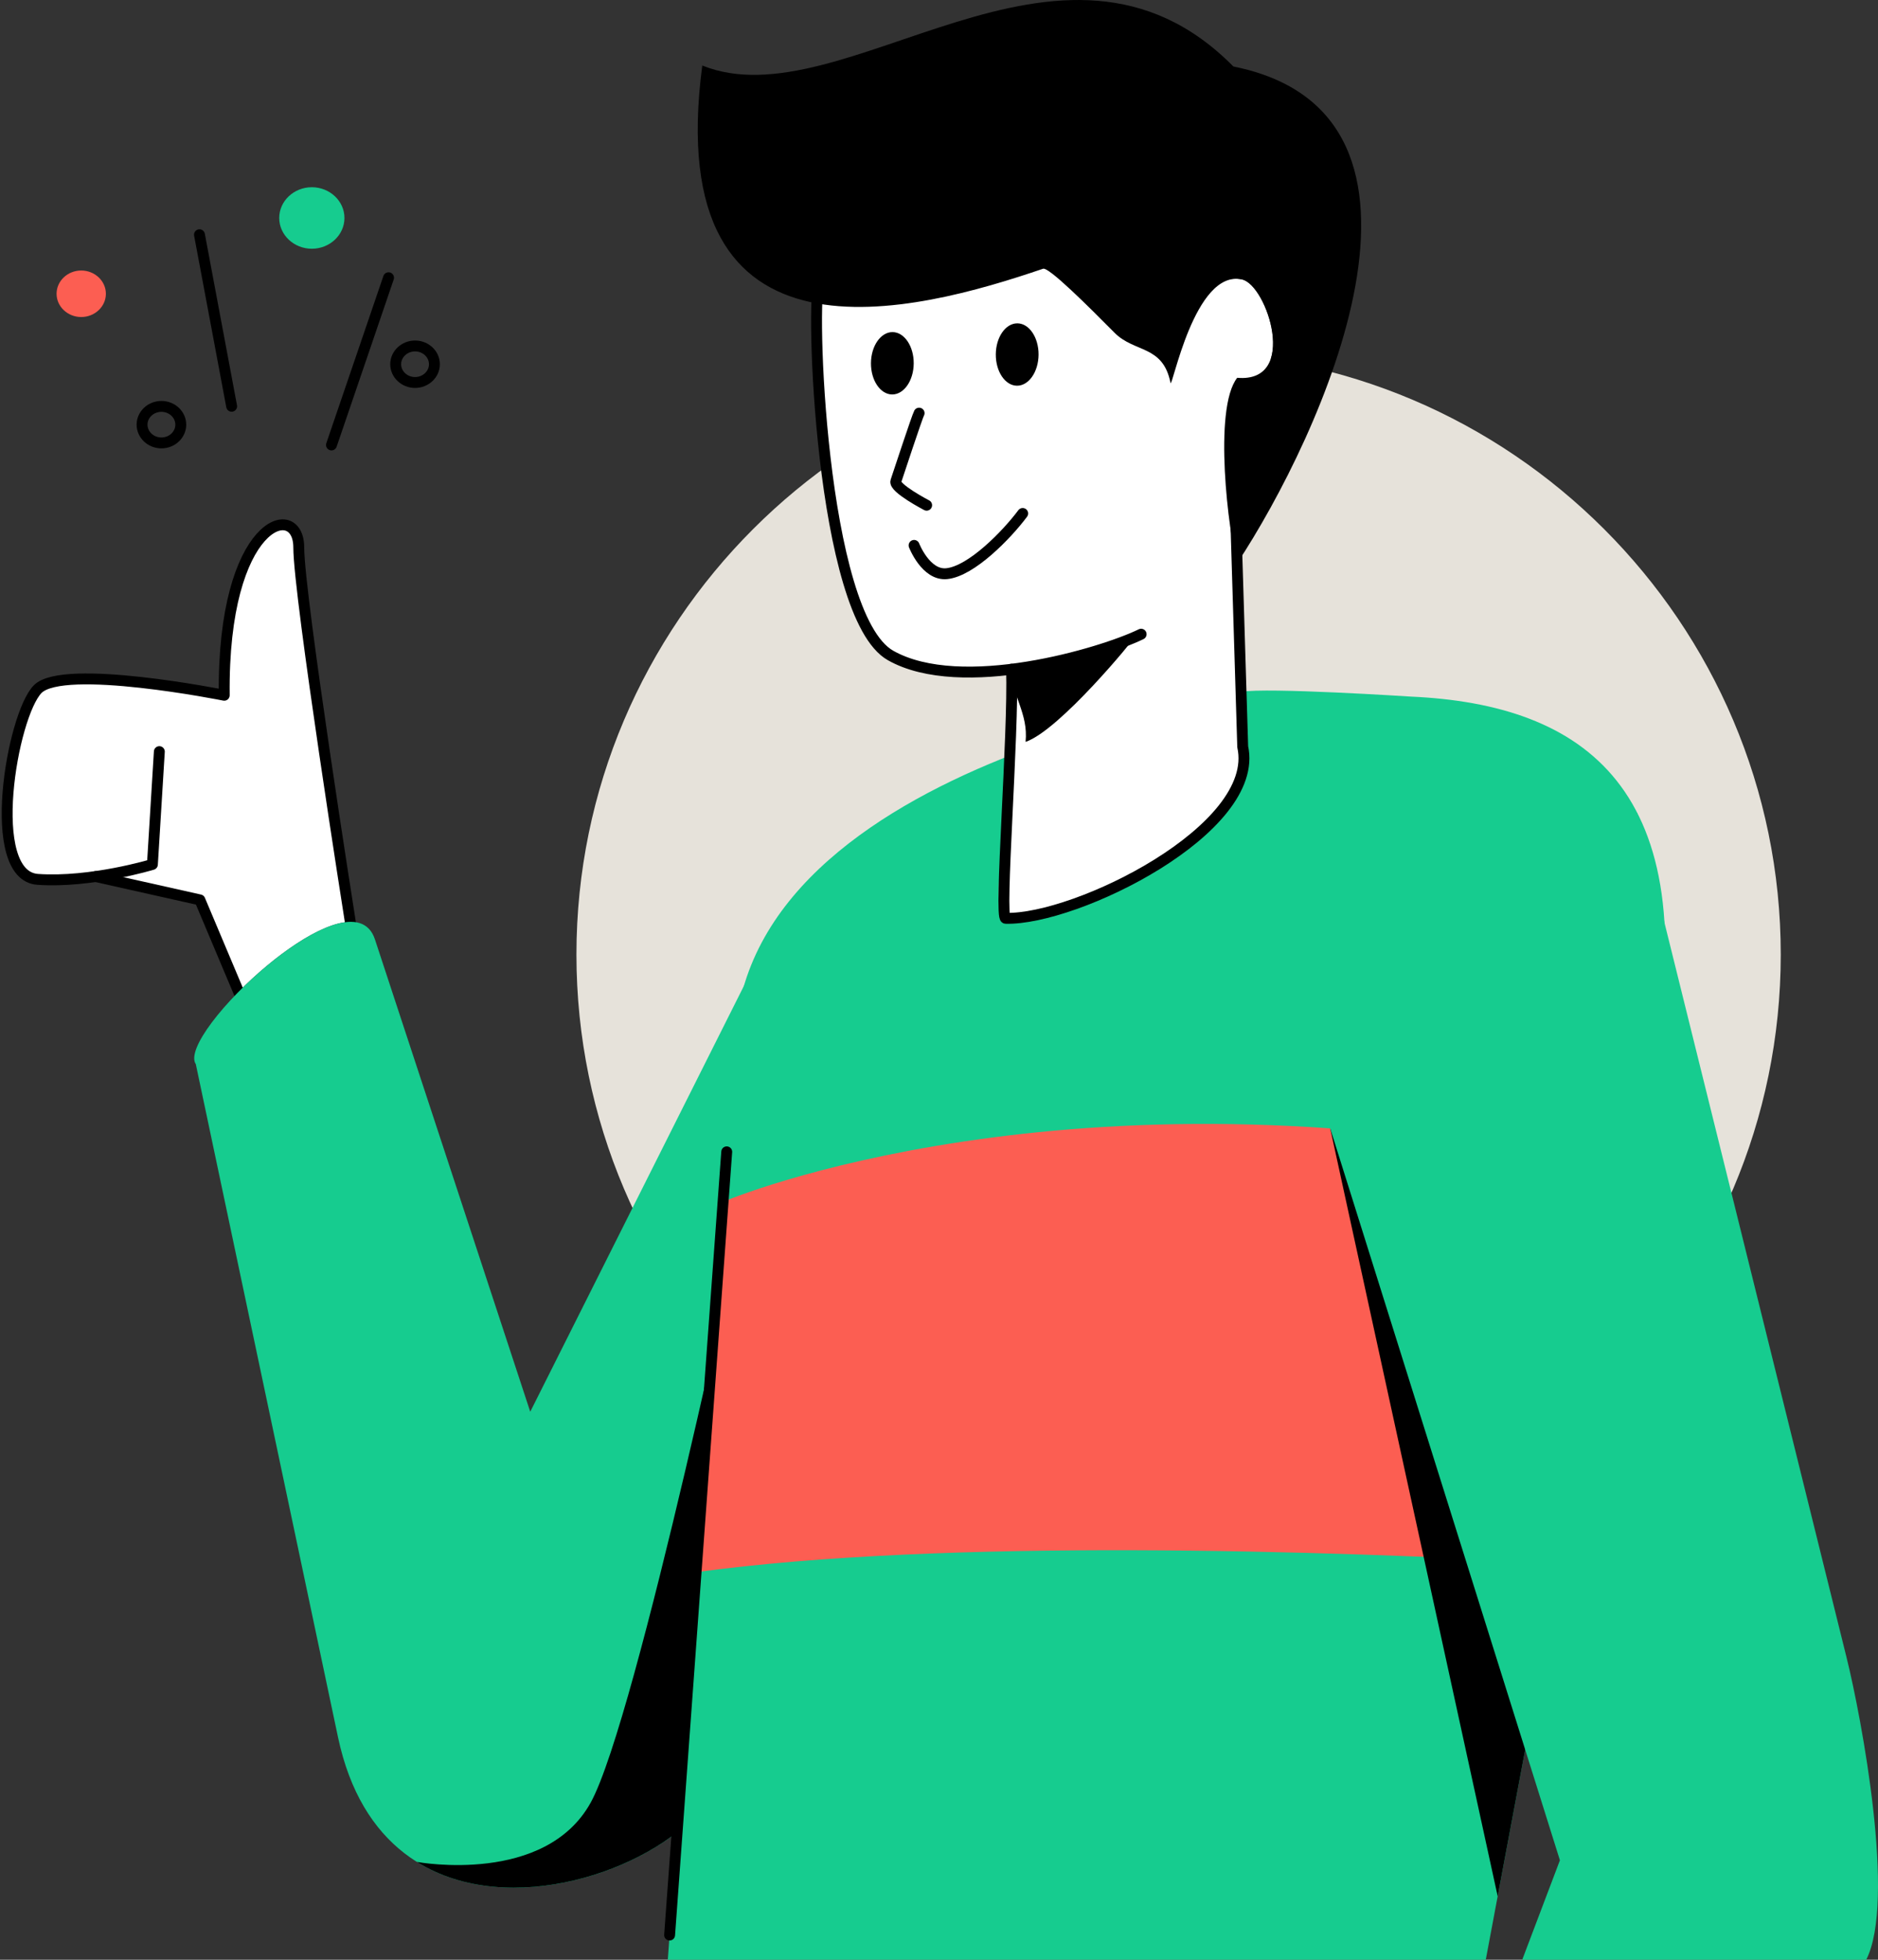
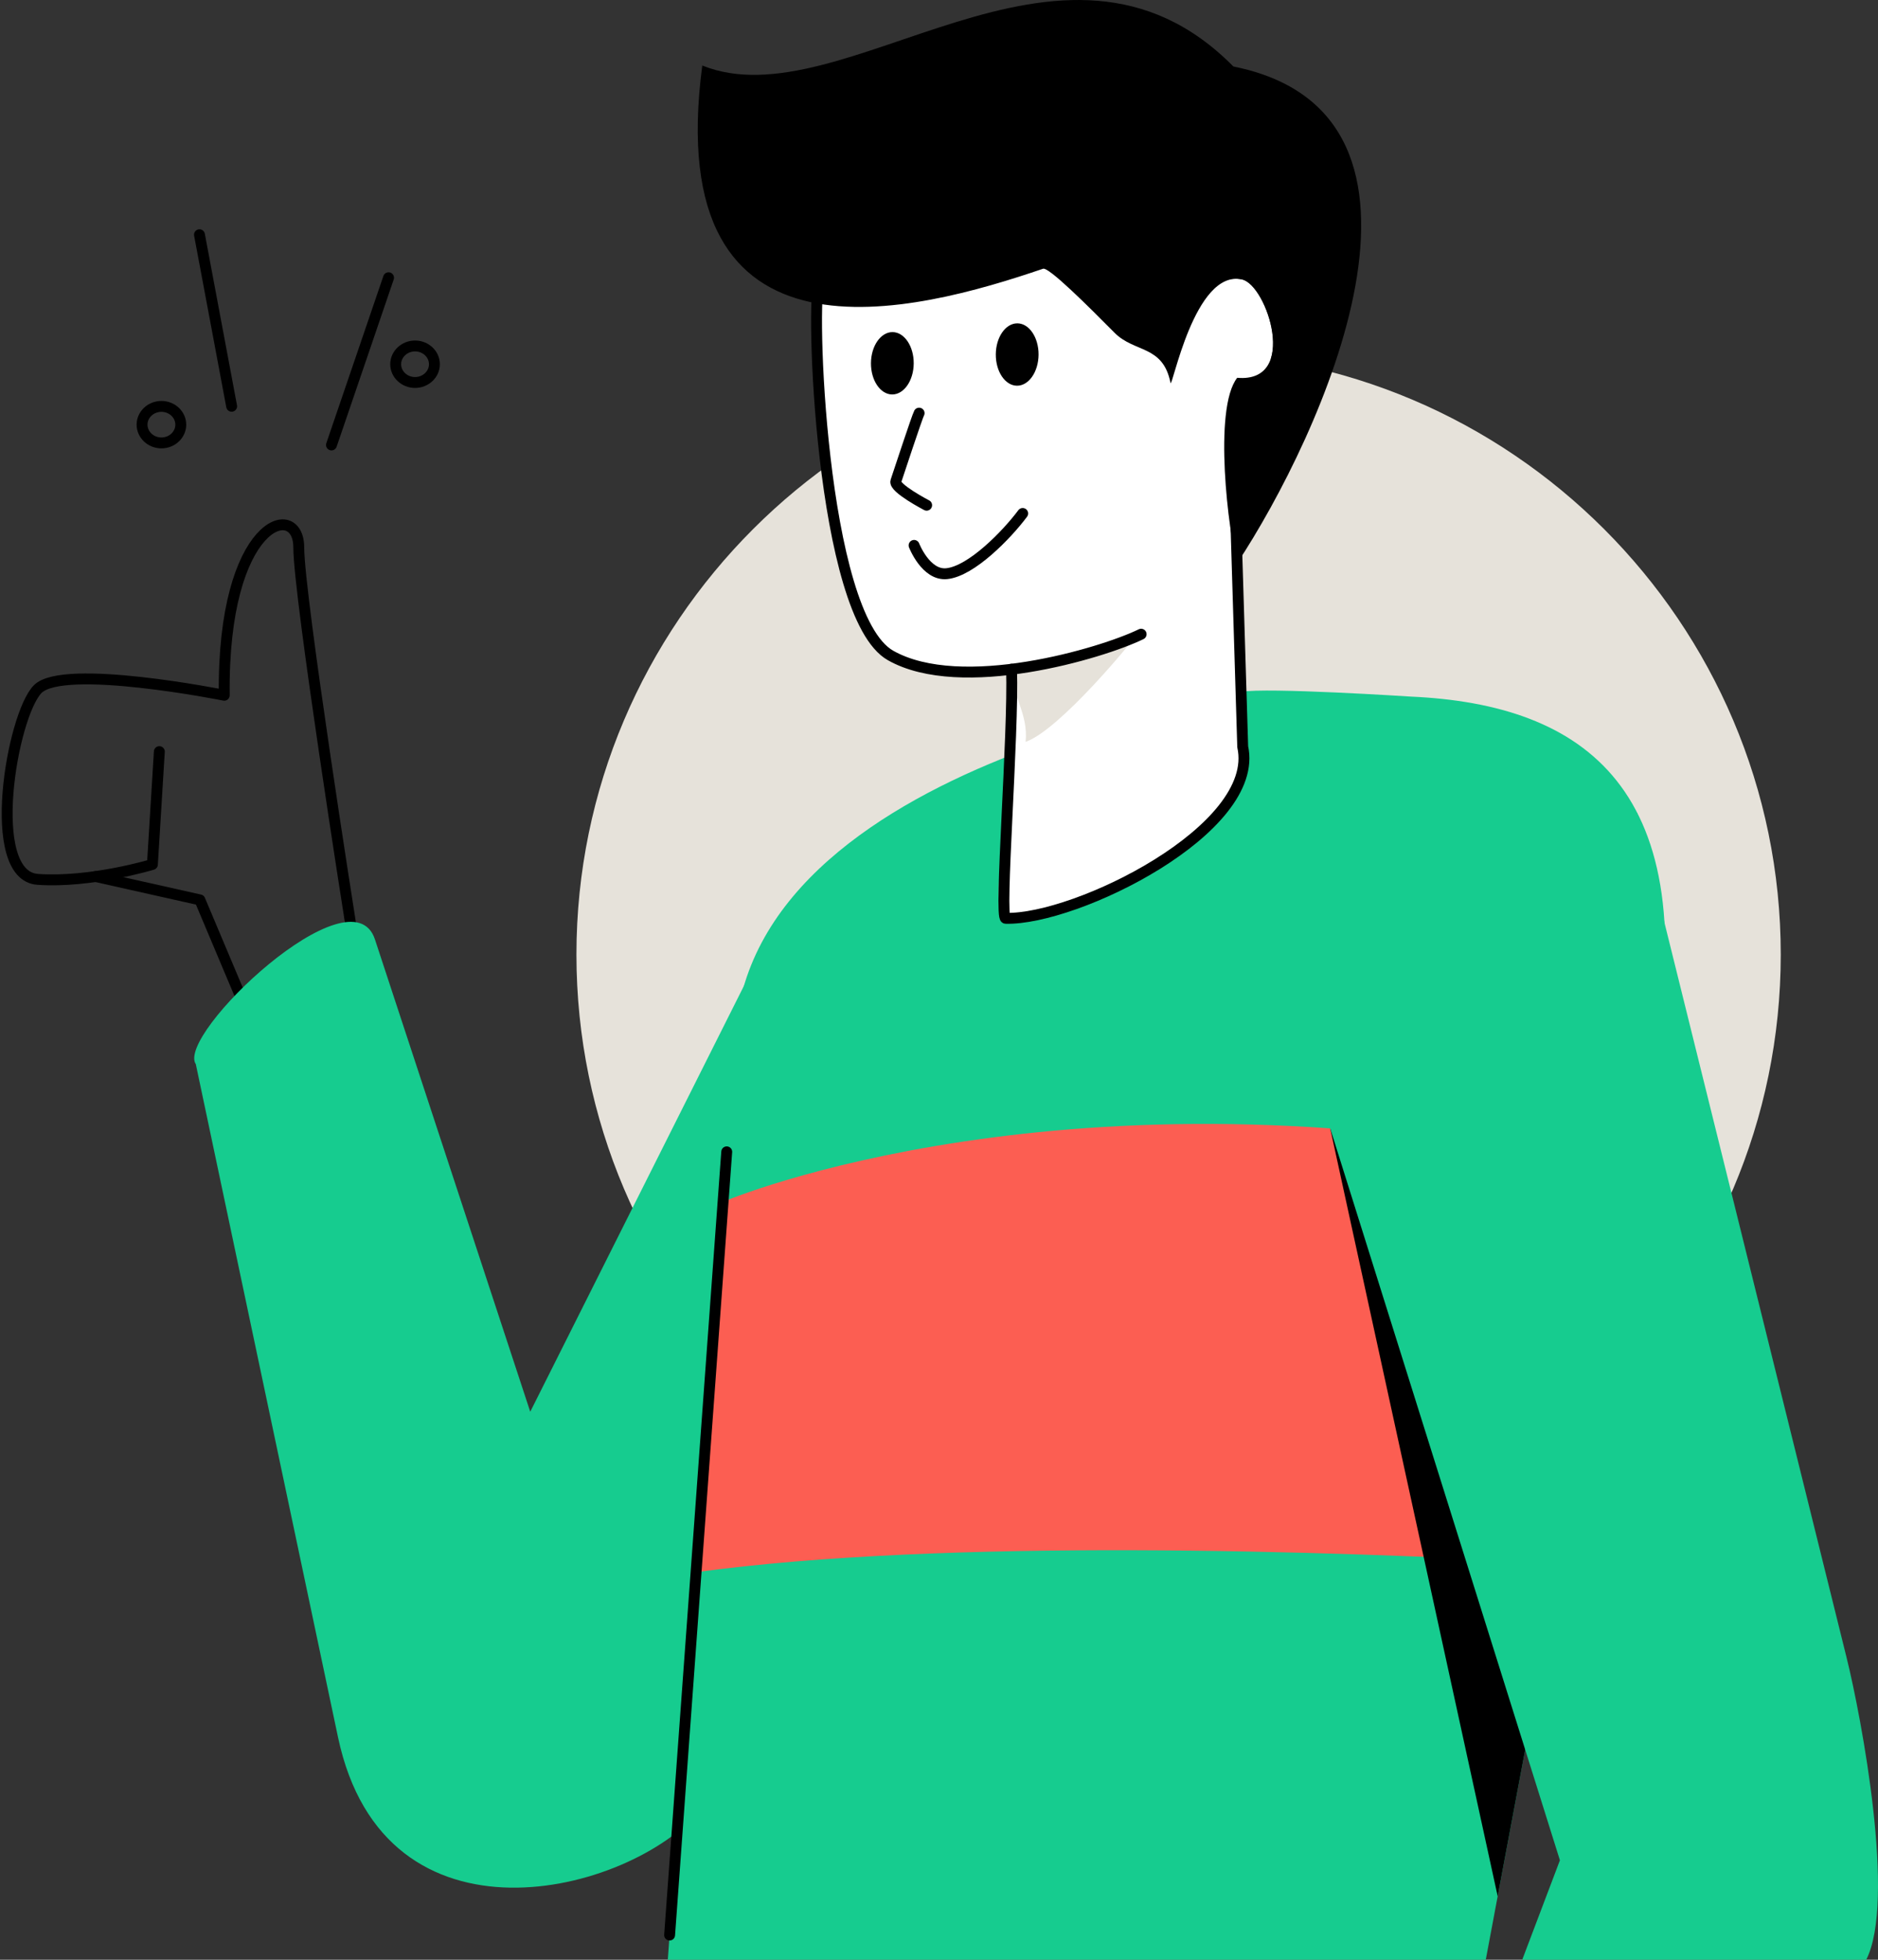
<svg xmlns="http://www.w3.org/2000/svg" version="1.1" id="Layer_1" x="0px" y="0px" width="345px" height="360px" viewBox="0 0 345 360" enable-background="new 0 0 345 360" xml:space="preserve">
  <rect x="0" y="0" width="345" height="360" fill="#333333" stroke="none" />
  <path fill-rule="evenodd" clip-rule="evenodd" fill="#E6E2DA" d="M216.515,285.96c60.929,0,110.621-49.693,110.621-110.621  c0-60.926-49.692-110.619-110.621-110.619c-60.927,0-110.62,49.692-110.62,110.619C105.896,236.267,155.588,285.96,216.515,285.96" />
-   <path fill-rule="evenodd" clip-rule="evenodd" fill="#FFFFFF" d="M17.582,161.016l19.135,4.29l7.116,16.88  c6.401-6.491,15.112-12.782,20.521-12.848c0,0-9.471-59.878-9.471-68.786c0-8.908-14.053-5.039-13.688,27.164  c0,0-29.548-5.923-34.272-1.126c-4.723,4.795-9.813,34.262,0,34.947C10.489,161.785,14.243,161.49,17.582,161.016" />
  <path fill="none" stroke="#000000" stroke-width="2" stroke-linecap="round" stroke-linejoin="round" stroke-miterlimit="2.613" d="  M64.354,169.338c0,0-9.47-59.878-9.47-68.786c0-8.908-14.052-5.039-13.689,27.164c0,0-29.548-5.923-34.271-1.126  c-4.723,4.795-9.812,34.263,0,34.947s21.074-2.742,21.074-2.742l1.273-20.726" />
  <polyline fill="none" stroke="#000000" stroke-width="2" stroke-linecap="round" stroke-linejoin="round" stroke-miterlimit="2.613" points="  17.582,161.016 36.717,165.305 47.981,192.027 " />
  <path fill-rule="evenodd" clip-rule="evenodd" fill="#16CC8F" d="M194.344,254.127l-65.697,78.379  c-12.968,15.466-58.026,26.993-66.559-13.421L35.973,195.484c-3.698-5.424,28.595-36.011,32.906-22.917l28.53,86.763l42.362-84.426  C161.614,176.131,198.757,232.945,194.344,254.127" />
-   <path fill-rule="evenodd" clip-rule="evenodd" d="M136.895,220.805c0,0-19.946,95.021-28.371,110.304  c-8.334,15.12-31.434,11.008-31.929,10.919c17,10.615,42.76,1.558,52.05-9.522l44.571-53.173L136.895,220.805z" />
  <path fill-rule="evenodd" clip-rule="evenodd" fill="#FFFFFF" d="M218.848,154.332c-0.024,0.02-0.05,0.037-0.075,0.056  C218.798,154.369,218.82,154.349,218.848,154.332 M184.903,151.763c0.003-0.051,0.008-0.104,0.01-0.155  C184.911,151.659,184.911,151.712,184.903,151.763 M227.284,69.399c11.401,1.004,5.494-17.056,0.886-18.068  c-8.776-1.926-11.984,16.465-12.961,15.379c-2.817-3.141-15.16-20.433-16.87-19.536c-14.103,4.807-34.417,5.444-48,5.225  c-1.313,6.632,0.894,61.016,13.265,68.007c5.772,3.264,14.112,3.542,22.223,2.536c9.455-1.52,18.327-4.117,22.606-5.904  c-0.032,0.335-13.766,17.098-20.026,19.239c0.511-5.043-2.304-8.185-2.561-12.649c0.082,3.744-0.09,9.266-0.337,15.17  c-0.185,4.244-0.404,8.688-0.597,12.811c-0.01,0.051-0.018,0.1-0.027,0.155c-0.387,8.603-0.68,15.783-0.261,16.802  c0.036,0.043,0.075,0.084,0.115,0.125c7.954,0.209,23.82-6.018,34.108-14.358c3.246-2.635,5.939-5.481,7.651-8.404  c1.697-2.879,2.435-5.847,1.794-8.75l-0.304-10.093l-0.726-23.613C225.712,98.043,222.812,75.111,227.284,69.399" />
  <path fill-rule="evenodd" clip-rule="evenodd" fill="#16CC8F" d="M259.169,127.961c0,0-26.419-1.72-31.186-0.875l0.31,10.091  c3.87,17.607-36.027,31.229-43.554,31.511c-3.686-3.767,1.902-20.984,1.598-30.215c-24.493,9.476-49.359,25.425-51.247,51.339  L122.679,360h150.265l30.695-163.53C313.318,144.888,291.029,129.383,259.169,127.961" />
  <path fill-rule="evenodd" clip-rule="evenodd" d="M129.013,12.036c26.016,10.488,65.911-31.865,97.567,0.18  c43.611,8.735,15.941,68.125,0.684,91.257c-1.552-5.429-4.452-28.36,0.02-34.073c11.399,1.004,5.493-17.058,0.884-18.068  c-8.774-1.927-12.861,20.371-13.143,18.977c-1.398-6.971-6.593-5.464-10.275-9.182c-4.672-4.714-12.208-12.255-13.163-11.75  C168.619,57.197,121.322,70.265,129.013,12.036" />
  <path fill="none" stroke="#000000" stroke-width="2.001" stroke-linecap="round" stroke-linejoin="round" stroke-miterlimit="2.613" d="  M150.541,51.792c-1.699,2.093,0.119,61.298,13.063,68.616c12.945,7.322,38.834-0.391,46.027-3.91" />
  <path fill="none" stroke="#000000" stroke-width="2.001" stroke-linecap="round" stroke-linejoin="round" stroke-miterlimit="2.613" d="  M227.032,95.758l1.262,41.42c3.326,15.124-30.602,31.855-43.552,31.512c-1.221-0.032,1.481-33.756,1.086-45.752" />
  <path fill-rule="evenodd" clip-rule="evenodd" d="M186.895,59.396c-2.167-0.011-3.942,2.544-3.96,5.708  c-0.017,3.164,1.726,5.738,3.892,5.749c2.169,0.01,3.941-2.544,3.963-5.711C190.806,61.979,189.06,59.407,186.895,59.396" />
  <path fill-rule="evenodd" clip-rule="evenodd" d="M163.963,61.004c-2.169-0.008-3.941,2.545-3.962,5.709  c-0.019,3.161,1.726,5.738,3.895,5.748c2.165,0.01,3.94-2.544,3.959-5.708C167.872,63.591,166.128,61.016,163.963,61.004" />
  <path fill="none" stroke="#000000" stroke-width="2.001" stroke-linecap="round" stroke-linejoin="round" stroke-miterlimit="2.613" d="  M168.846,75.891c-0.36,0.639-3.849,11.258-4.271,12.506c-0.419,1.247,5.654,4.408,5.654,4.408" />
-   <path fill-rule="evenodd" clip-rule="evenodd" d="M208.433,117.037c-0.031,0.336-13.766,17.099-20.023,19.24  c0.535-5.295-2.602-8.5-2.585-13.34C195.283,121.423,204.155,118.823,208.433,117.037" />
  <path fill="none" stroke="#000000" stroke-width="2.001" stroke-linecap="round" stroke-linejoin="round" stroke-miterlimit="2.613" d="  M167.923,100.186c0,0,2.164,5.59,6.002,5.195c4.536-0.461,11.053-7.172,13.95-11.06" />
  <path fill-rule="evenodd" clip-rule="evenodd" fill="#FC5E52" d="M132.833,220.776c5.331-2.291,70.808-27.48,166.306-5.14  l0.861,0.211l-13.387,71.319c-43.019-2.328-112.98-4.607-158.741,1.637L132.833,220.776z" />
  <path fill="none" stroke="#000000" stroke-width="2" stroke-linecap="round" stroke-linejoin="round" stroke-miterlimit="2.613" d="  M133.503,211.587c0,0-7.921,108.609-10.492,143.871" />
  <polygon fill-rule="evenodd" clip-rule="evenodd" points="244.365,207.276 275.133,348.334 293.09,252.666 248.76,207.616 " />
  <path fill-rule="evenodd" clip-rule="evenodd" fill="#16CC8F" d="M238.606,188.922l62.171-39.597l38.449,155.154  c2.744,11.069,9.098,44.782,3.608,55.521h-63.192l6.925-18.276L238.606,188.922z" />
  <path fill="none" stroke="#000000" stroke-width="2" stroke-linecap="round" stroke-linejoin="round" stroke-miterlimit="2.613" d="  M29.654,81.363c1.959,0,3.557-1.508,3.557-3.356c0-1.848-1.598-3.355-3.557-3.355c-1.958,0-3.558,1.507-3.558,3.355  C26.097,79.855,27.696,81.363,29.654,81.363z" />
  <path fill="none" stroke="#000000" stroke-width="2" stroke-linecap="round" stroke-linejoin="round" stroke-miterlimit="2.613" d="  M76.247,70.262c1.96,0,3.559-1.507,3.559-3.355c0-1.847-1.598-3.355-3.559-3.355c-1.958,0-3.558,1.508-3.558,3.355  C72.689,68.754,74.288,70.262,76.247,70.262z" />
  <line fill="none" stroke="#000000" stroke-width="2" stroke-linecap="round" stroke-linejoin="round" stroke-miterlimit="2.613" x1="42.553" y1="74.629" x2="36.644" y2="43.12" />
  <line fill="none" stroke="#000000" stroke-width="2" stroke-linecap="round" stroke-linejoin="round" stroke-miterlimit="2.613" x1="60.894" y1="81.738" x2="71.38" y2="51.017" />
-   <path fill-rule="evenodd" clip-rule="evenodd" fill="#16CC8F" d="M57.287,45.692c3.3,0,5.991-2.537,5.991-5.65  c0-3.111-2.691-5.649-5.991-5.649c-3.301,0-5.992,2.538-5.992,5.649C51.295,43.155,53.986,45.692,57.287,45.692" />
-   <path fill-rule="evenodd" clip-rule="evenodd" fill="#FC5E52" d="M14.922,58.236c2.496,0,4.53-1.918,4.53-4.271  c0-2.354-2.035-4.273-4.53-4.273c-2.494,0-4.53,1.918-4.53,4.273C10.392,56.318,12.428,58.236,14.922,58.236" />
  <rect fill="none" width="344.999" height="360" />
</svg>